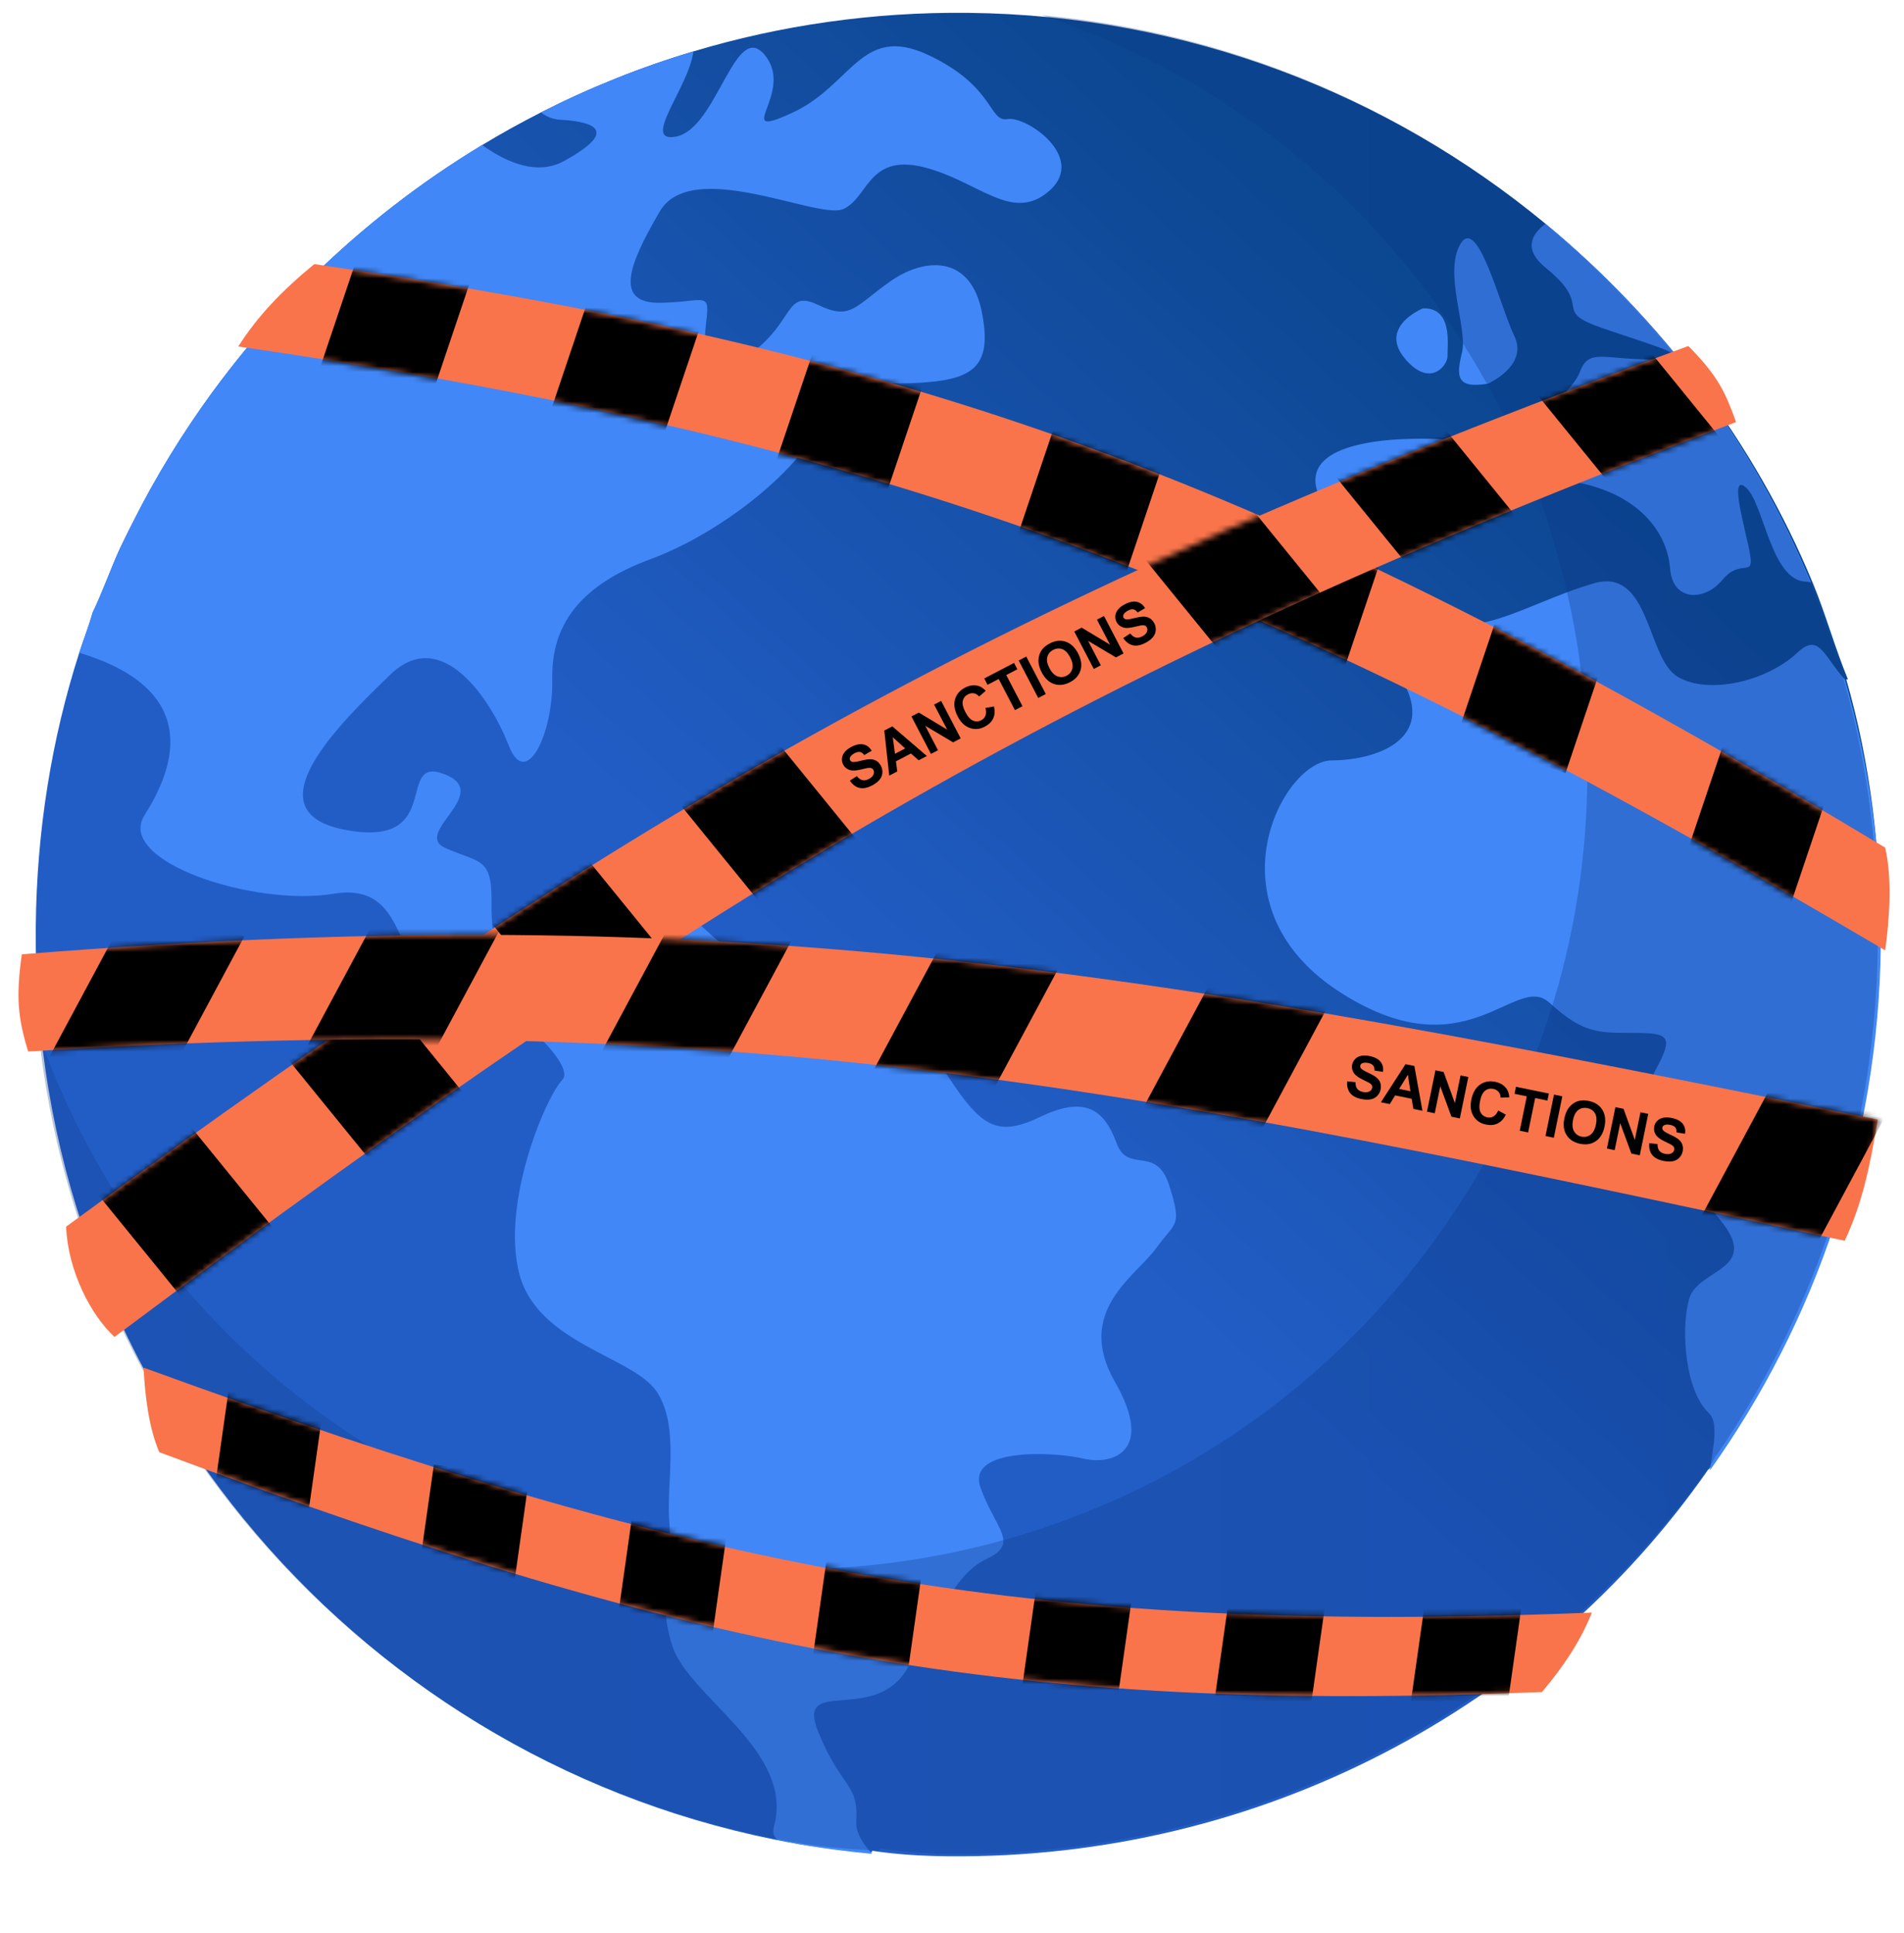
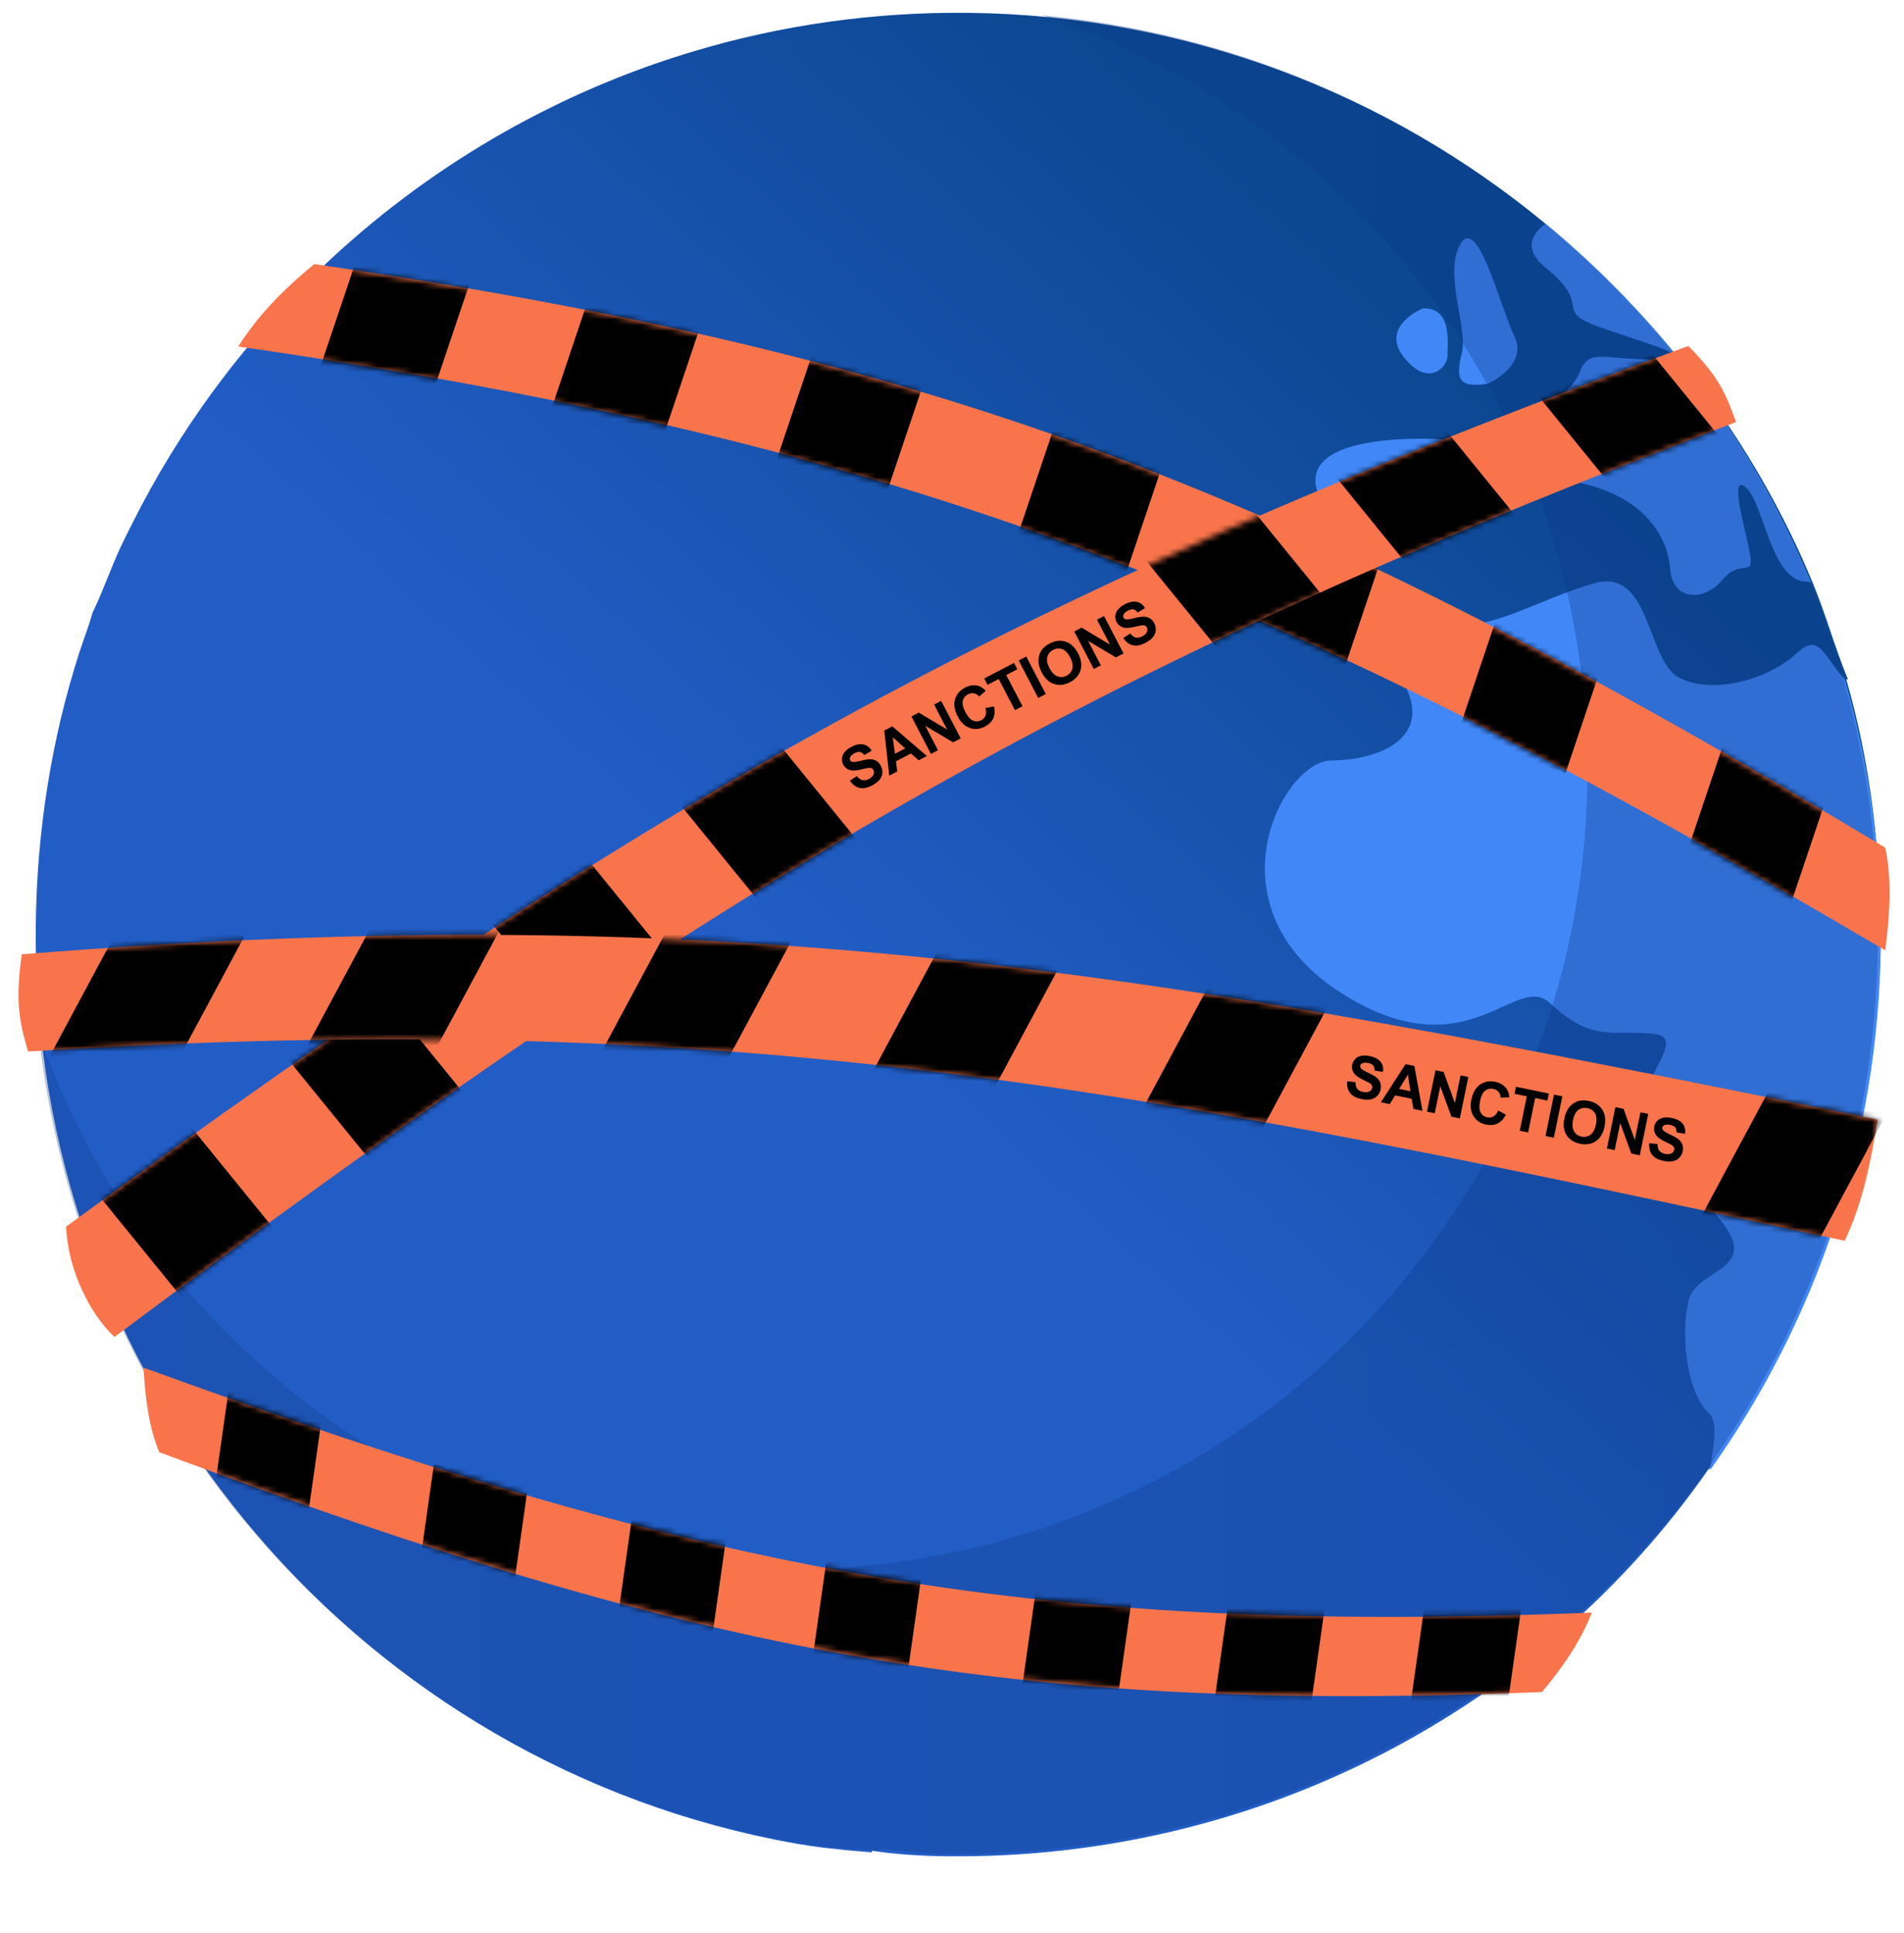
<svg xmlns="http://www.w3.org/2000/svg" width="325" height="330" viewBox="0 0 325 330" fill="none">
  <path d="M320.951 161.316C320.599 194.633 309.808 225.429 291.798 250.681C291.727 250.784 291.476 250.882 291.475 250.986L291.474 250.991C263.206 291.485 215.225 317.408 161.716 316.842C157.34 316.795 153.151 316.546 148.871 315.909C148.867 315.909 148.867 315.909 148.867 315.909C148.849 315.909 148.838 316.17 148.82 316.17C146.712 315.972 144.62 315.87 142.54 315.59C141.8 315.495 141.06 315.459 140.323 315.345C139.67 315.251 139.022 315.187 138.372 315.079C137.806 314.99 137.246 314.913 136.689 314.816C136.562 314.794 136.436 314.779 136.311 314.76C134.94 314.519 133.573 314.269 132.212 313.992C132.203 313.992 132.199 313.989 132.191 313.989C59.588 299.322 5.296 234.785 6.108 157.985C6.28 141.746 8.805 126.106 13.528 111.415C14.268 109.112 15.182 106.839 15.799 104.582L15.799 104.578C17.616 100.825 18.845 97.138 20.518 93.524C21.192 92.08 21.935 90.644 22.643 89.222C26.557 81.407 31.127 73.965 36.236 66.961C36.7 66.324 37.181 65.693 37.656 65.061C39.549 62.544 41.521 60.089 43.565 57.691C46.624 54.096 49.841 50.638 53.207 47.333C61.97 38.724 71.734 31.132 82.305 24.754C85.573 22.779 88.924 20.918 92.343 19.183C100.623 14.972 109.318 11.475 118.359 8.772C133.194 4.329 148.94 2.02 165.239 2.193C202.722 2.589 237.008 16.048 263.813 38.199C283.529 54.494 299.483 75.489 309.405 99.446C311.625 104.796 313.104 110.288 315.413 115.919L315.413 115.923C315.413 115.949 315.141 115.964 315.15 115.99C319.294 130.372 321.117 145.584 320.951 161.316Z" fill="url(#paint0_linear_852_23860)" />
  <path d="M148.863 316.446L148.863 316.441L148.876 316.442L148.868 316.446C148.863 316.446 148.863 316.446 148.863 316.446Z" fill="#4187F7" />
-   <path d="M197.314 213.103C193.885 217.828 183.368 223.828 190.333 235.909C197.237 247.958 189.694 250.124 184.868 248.952C180.019 247.794 164.917 247.015 167.364 253.907C169.802 260.808 174.103 263.43 168.539 266.026C162.979 268.609 160.565 275.485 154.802 284.924C149.078 294.38 135.8 286.01 139.657 295.589C143.506 305.173 146.597 304.281 146.157 310.925C146.05 312.75 147.243 314.638 148.863 316.437C146.754 316.24 144.639 316.005 142.54 315.725C141.8 315.629 141.061 315.526 140.324 315.413C139.67 315.319 139.023 315.22 138.374 315.113C137.807 315.024 137.247 314.931 136.69 314.834C136.563 314.812 136.597 314.79 136.47 314.772C135.121 314.531 134.422 314.279 132.648 314.003L132.648 313.998C131.476 312.86 132.231 311.648 132.423 310.334C134.318 298.077 117.471 289.463 114.723 280.833C112.025 272.225 114.833 267.136 114.263 260.02C113.676 252.915 116.095 243.529 112.075 237.506C108.053 231.504 91.61 229.333 88.602 217.273C85.573 205.238 93.104 187.344 95.987 184.313C98.836 181.283 82.533 167.186 74.709 166.659C66.85 166.096 70.163 150.297 56.842 152.567C43.496 154.763 19.641 147.077 24.669 139.135C28.819 132.592 35.821 118.135 13.531 111.421C14.271 109.118 15.181 106.843 15.797 104.587L15.797 104.582C17.614 100.83 18.843 97.142 20.517 93.529C21.19 92.085 21.934 90.649 22.641 89.226C26.56 81.412 31.129 73.97 36.234 66.965C36.698 66.329 37.18 65.697 37.654 65.066C39.552 62.548 41.524 60.089 43.563 57.695C46.623 54.101 49.84 50.642 53.206 47.338C61.968 38.729 71.732 31.136 82.303 24.758C86.699 27.909 91.737 29.875 96.129 27.564C106.902 21.684 99.851 20.689 95.468 20.42C94.327 20.35 93.224 19.886 92.341 19.187C100.622 14.977 109.317 11.48 118.356 8.777C117.626 14.816 109.306 24.442 115.365 23.32C122.414 22.056 125.487 3.076 130.587 9.448C135.76 15.846 124.7 24.043 135.055 19.334C145.423 14.675 146.913 4.044 158.359 9.345C169.86 14.71 168.74 20.906 171.971 20.326C175.191 19.754 185.509 26.848 179.162 32.527C172.758 38.223 167.021 30.821 157.538 28.506C148.049 26.217 148.199 34.001 143.802 35.733C139.333 37.404 117.974 26.802 112.604 36.123C107.18 45.37 104.844 51.836 112.754 51.68C120.654 51.542 121.186 49.502 120.505 55.338C119.812 61.176 121.204 65.569 128.42 60.148C135.615 54.736 134.071 49.365 139.623 52.04C145.179 54.724 145.862 52.355 151.845 48.106C157.824 43.858 165.636 43.491 167.578 53.186C169.524 62.885 166.001 65.018 155.559 65.397C145.114 65.792 143.967 62.488 140.549 71.18C137.149 79.876 123.22 90.943 111.048 95.435C98.898 99.936 94.083 106.726 94.264 115.957C94.455 125.206 89.801 134.91 86.843 127.257C83.872 119.583 75.456 106.624 66.638 115.133C57.802 123.658 42.424 138.733 59.212 141.697C75.965 144.711 67.374 128.896 75.824 132.128C84.26 135.382 70.352 142.167 75.988 144.73C81.633 147.313 84.021 146.157 83.896 153.886C83.77 161.611 85.613 169.133 92.532 165.927C99.445 162.736 108.442 147.684 118.298 156.748C128.168 165.834 127.475 164.659 132.729 162.098C137.979 159.542 141.223 167.406 143.325 170.995C145.428 174.579 153.863 171.033 160.555 181.715C167.243 192.397 169.892 194.317 177.687 190.581C185.487 186.849 188.613 189.716 190.579 195.094C192.536 200.474 197.369 195.288 199.596 202.392C201.808 209.485 200.721 208.375 197.314 213.103Z" fill="#4187F7" />
  <path d="M225.229 84.824C219.857 72.97 247.078 74.584 251.882 75.541C256.717 76.4 268.169 67.639 269.657 63.526C271.182 59.383 273.594 61.383 282.213 61.357C290.828 61.356 283.238 59.328 273.789 56.102C264.358 52.886 272.453 52.657 263.802 45.677C260.081 42.621 261.289 40.07 263.812 38.192C283.528 54.487 299.198 75.479 309.12 99.435C308.833 99.345 308.563 99.294 308.311 99.288C302.278 99.19 301.09 85.836 298.01 83.206C294.972 80.58 298.02 90.535 298.727 94.619C299.438 98.707 297.068 95.251 294.02 98.963C290.959 102.68 285.506 102.692 285.073 97.064C284.632 91.449 280.736 85.897 272.738 83.249C264.741 80.602 257.773 82.634 251.226 85.079C244.71 87.48 230.641 96.587 225.229 84.824Z" fill="#4187F7" />
  <path d="M291.86 250.988C292.447 246.943 293.381 242.768 291.705 241.221C287.635 237.363 286.847 226.961 288.328 221.71C289.805 216.446 300.878 216.865 293.456 208.018C286.011 199.145 279.33 188.638 282.558 182.704C285.786 176.779 284.831 176.333 278.898 176.305C272.956 176.277 270.351 176.512 264.492 171.165C258.63 165.749 250.295 183.65 228.169 168.989C206.048 154.184 218.992 129.764 227.341 129.792C235.743 129.742 245.6 125.604 238.826 115.287C232.072 104.931 242.811 103.594 248.027 105.986C253.251 108.352 262.623 102.242 272.138 99.544C281.675 96.858 281.092 112.343 286.339 115.498C291.616 118.659 301.589 116.301 306.812 111.394C310.542 107.893 311.304 112.03 314.912 115.988C319.058 130.366 321.204 145.583 321.037 161.314C320.682 194.766 309.923 225.676 291.86 250.988Z" fill="#4187F7" />
  <path d="M253.965 65.495C253.971 65.486 260.945 62.424 258.482 57.349C256.042 52.272 252.252 36.755 249.312 41.601C246.353 46.47 250.538 56.028 249.56 60.123C248.57 64.229 248.523 66.383 253.965 65.495Z" fill="#4187F7" />
  <path d="M247.087 60.7C247.006 59.071 248.1 52.475 242.898 52.627C242.909 52.616 235.344 55.679 239.694 61.064C244.063 66.434 247.183 62.324 247.087 60.7Z" fill="#4187F7" />
  <path opacity="0.3" d="M320.541 159.38C320.541 192.699 310.286 223.607 292.544 249.047C292.475 249.151 292.434 249.253 292.434 249.357V249.361C264.002 290.152 216.682 316.455 163.17 316.455C158.794 316.455 154.392 316.122 150.106 315.529C150.101 315.529 150.101 315.529 150.101 315.529C150.083 315.529 150.076 315.918 150.058 315.918C147.947 315.743 145.855 315.722 143.771 315.466C143.031 315.378 142.29 315.381 141.552 315.277C140.899 315.189 140.249 315.147 139.599 315.048C139.032 314.965 138.469 314.904 137.912 314.812C137.786 314.791 137.659 314.781 137.534 314.763C136.161 314.536 134.791 314.302 133.427 314.04C133.418 314.04 133.414 314.038 133.406 314.038C66.128 301.187 14.059 245.486 6.6 176.446C22.376 221.7 61.388 255.703 109.351 265.181H109.369C110.546 265.774 111.727 265.653 112.913 265.85C113.021 265.863 113.134 265.901 113.245 265.919C113.724 265.997 114.212 266.077 114.7 266.147C115.259 266.234 115.821 266.305 116.387 266.379C117.024 266.471 117.66 266.525 118.301 266.599C120.101 266.821 121.907 267.231 123.729 267.379C123.747 267.379 123.755 267.55 123.768 267.55C123.768 267.55 123.768 267.55 123.773 267.55C127.473 267.55 131.162 267.847 134.942 267.847C158.047 267.847 179.823 261.973 198.873 251.837C217.922 241.701 234.249 227.087 246.455 209.475C246.455 209.383 246.603 209.261 246.66 209.169C261.984 187.202 270.951 160.491 270.951 131.72C270.951 118.136 268.957 105.006 265.242 92.629C265.238 92.608 265.188 92.581 265.188 92.56V92.555C264.004 87.716 262.096 82.987 260.133 78.387C251.344 57.79 237.659 39.806 220.482 25.917C207.91 15.746 193.49 7.777 177.801 2.586C209.582 5.511 238.629 17.887 262.105 36.872C281.992 52.958 298.08 73.783 308.256 97.633C310.53 102.96 311.982 108.436 314.352 114.042V114.046C314.352 114.072 314.168 114.09 314.175 114.116C318.471 128.453 320.541 143.645 320.541 159.38Z" fill="url(#paint1_linear_852_23860)" />
  <path d="M321.787 144.678C220.4 83.772 161.162 60.716 53.646 45.082C48.25 49.495 43.953 53.955 40.675 59.146C156.222 75.888 218.358 101.177 321.787 162.218C322.52 156.839 323.02 150.053 321.787 144.678Z" fill="#F9744B" />
  <mask id="mask0_852_23860" style="mask-type:alpha" maskUnits="userSpaceOnUse" x="40" y="45" width="283" height="118">
    <path d="M321.787 144.792C220.4 83.885 161.162 60.83 53.646 45.195C48.25 49.608 43.953 54.068 40.675 59.26C156.222 76.001 218.358 101.29 321.787 162.332C322.52 156.952 323.02 150.167 321.787 144.792Z" fill="#F9744B" />
  </mask>
  <g mask="url(#mask0_852_23860)">
    <path d="M63.295 67.739L72.413 40.664" stroke="black" stroke-width="19.597" />
    <path d="M102.556 75.442L111.674 48.367" stroke="black" stroke-width="19.597" />
    <path d="M140.679 85.094L149.797 58.02" stroke="black" stroke-width="19.597" />
    <path d="M181.605 98.629L190.724 71.555" stroke="black" stroke-width="19.597" />
    <path d="M219.771 112.164L228.889 85.09" stroke="black" stroke-width="19.597" />
    <path d="M257.928 128.852L267.046 101.777" stroke="black" stroke-width="19.597" />
    <path d="M296.338 151.282L305.456 124.207" stroke="black" stroke-width="19.597" />
  </g>
  <path d="M27.195 247.879C119.991 282.497 172.29 292.407 263.199 288.814C266.966 284.355 269.821 280.026 271.724 275.249C174.034 279.16 119.007 267.855 24.51 233.439C24.73 237.98 25.358 243.643 27.195 247.879Z" fill="#F9744B" />
  <mask id="mask1_852_23860" style="mask-type:alpha" maskUnits="userSpaceOnUse" x="24" y="233" width="248" height="57">
    <path d="M27.177 247.782C119.973 282.399 172.271 292.309 263.18 288.717C266.947 284.258 269.802 279.928 271.706 275.152C174.016 279.062 118.989 267.757 24.491 233.342C24.712 237.883 25.339 243.546 27.177 247.782Z" fill="#F9744B" />
  </mask>
  <g mask="url(#mask1_852_23860)">
    <path d="M251.786 271.636L248.425 295.322" stroke="black" stroke-width="16.411" />
    <path d="M218.283 271.304L214.922 294.99" stroke="black" stroke-width="16.411" />
    <path d="M185.421 269.203L182.059 292.888" stroke="black" stroke-width="16.411" />
    <path d="M149.653 264.316L146.292 288.002" stroke="black" stroke-width="16.411" />
    <path d="M116.16 259.015L112.799 282.701" stroke="black" stroke-width="16.411" />
    <path d="M82.191 251.124L78.83 274.81" stroke="black" stroke-width="16.411" />
    <path d="M47.134 238.546L43.773 262.232" stroke="black" stroke-width="16.411" />
  </g>
  <path d="M288.185 59.059C169.804 102.474 110.313 136.95 11.285 209.374C11.586 216.826 15.414 224.378 19.544 228.198C124.112 150.05 184.5 114.316 296.337 72.044C294.587 67.263 293.46 64.365 288.185 59.059Z" fill="#F9744B" />
  <mask id="mask2_852_23860" style="mask-type:alpha" maskUnits="userSpaceOnUse" x="11" y="59" width="286" height="170">
    <path d="M288.186 59.055C169.805 102.47 110.314 136.946 11.286 209.37C11.587 216.822 15.415 224.374 19.545 228.194C124.113 150.046 184.501 114.312 296.338 72.04C294.588 67.26 293.461 64.361 288.186 59.055Z" fill="#F9744B" />
  </mask>
  <g mask="url(#mask2_852_23860)">
    <path d="M145.067 133.25L146.259 132.472C146.555 132.854 146.87 133.083 147.203 133.162C147.538 133.239 147.901 133.175 148.293 132.97C148.71 132.753 148.977 132.501 149.095 132.216C149.215 131.93 149.213 131.67 149.09 131.433C149.011 131.282 148.901 131.177 148.756 131.117C148.612 131.057 148.409 131.045 148.147 131.082C147.969 131.108 147.575 131.194 146.968 131.341C146.187 131.531 145.59 131.573 145.18 131.469C144.604 131.321 144.184 130.995 143.92 130.489C143.75 130.163 143.683 129.81 143.72 129.431C143.758 129.053 143.911 128.697 144.181 128.367C144.452 128.038 144.832 127.745 145.324 127.489C146.127 127.071 146.823 126.932 147.412 127.073C148.001 127.213 148.459 127.571 148.787 128.148L147.525 128.878C147.3 128.578 147.057 128.403 146.799 128.355C146.542 128.306 146.233 128.376 145.869 128.565C145.494 128.76 145.241 128.991 145.108 129.256C145.021 129.426 145.023 129.595 145.11 129.76C145.189 129.911 145.32 130.007 145.505 130.048C145.738 130.099 146.208 130.036 146.915 129.857C147.622 129.677 148.165 129.589 148.55 129.59C148.933 129.591 149.282 129.686 149.596 129.872C149.91 130.058 150.172 130.354 150.383 130.757C150.574 131.123 150.651 131.521 150.614 131.946C150.578 132.372 150.413 132.761 150.121 133.11C149.831 133.46 149.407 133.78 148.851 134.069C148.043 134.492 147.325 134.628 146.696 134.48C146.068 134.333 145.525 133.923 145.068 133.251L145.067 133.25Z" fill="black" />
    <path d="M158.208 129.041L156.802 129.773L155.487 128.612L152.93 129.946L153.158 131.675L151.788 132.39L150.945 124.694L152.311 123.982L158.208 129.043L158.208 129.041ZM154.51 127.75L152.391 125.836L152.764 128.66L154.51 127.75Z" fill="black" />
    <path d="M158.907 128.68L155.572 122.284L156.829 121.629L161.675 124.535L159.448 120.263L160.648 119.637L163.983 126.033L162.687 126.708L157.932 123.882L160.106 128.054L158.906 128.679L158.907 128.68Z" fill="black" />
    <path d="M168.212 120.839L169.671 120.582C169.843 121.381 169.794 122.066 169.526 122.637C169.256 123.21 168.778 123.674 168.091 124.032C167.241 124.475 166.391 124.549 165.542 124.254C164.693 123.959 164.005 123.308 163.48 122.301C162.925 121.237 162.769 120.268 163.012 119.39C163.254 118.514 163.823 117.843 164.72 117.375C165.501 116.967 166.259 116.867 166.989 117.074C167.422 117.196 167.845 117.474 168.258 117.91L167.138 118.883C166.889 118.59 166.595 118.411 166.255 118.345C165.915 118.278 165.574 118.334 165.23 118.513C164.757 118.76 164.46 119.131 164.343 119.625C164.226 120.119 164.365 120.748 164.763 121.509C165.184 122.319 165.63 122.818 166.1 123.009C166.57 123.201 167.037 123.176 167.503 122.933C167.847 122.754 168.085 122.491 168.217 122.145C168.351 121.797 168.348 121.362 168.213 120.838L168.212 120.839Z" fill="black" />
    <path d="M173.239 121.21L170.467 115.896L168.569 116.886L168.005 115.804L173.089 113.152L173.653 114.235L171.76 115.222L174.532 120.537L173.241 121.21L173.239 121.21Z" fill="black" />
    <path d="M177.218 119.133L173.883 112.737L175.173 112.064L178.509 118.46L177.218 119.133Z" fill="black" />
    <path d="M177.829 114.794C177.49 114.143 177.302 113.545 177.266 113.002C177.241 112.6 177.288 112.204 177.404 111.813C177.521 111.422 177.697 111.087 177.932 110.805C178.242 110.428 178.658 110.105 179.179 109.833C180.121 109.341 181.028 109.24 181.899 109.53C182.769 109.821 183.475 110.486 184.019 111.527C184.557 112.559 184.698 113.514 184.441 114.389C184.184 115.266 183.585 115.948 182.646 116.438C181.695 116.934 180.786 117.037 179.922 116.75C179.058 116.462 178.361 115.811 177.829 114.792L177.829 114.794ZM179.137 114.056C179.515 114.78 179.969 115.241 180.498 115.441C181.028 115.641 181.55 115.606 182.065 115.338C182.58 115.07 182.905 114.663 183.043 114.121C183.179 113.578 183.055 112.935 182.668 112.193C182.286 111.461 181.84 110.998 181.33 110.805C180.821 110.612 180.3 110.654 179.767 110.931C179.235 111.21 178.9 111.616 178.764 112.151C178.628 112.685 178.752 113.322 179.136 114.057L179.137 114.056Z" fill="black" />
    <path d="M186.703 114.184L183.368 107.788L184.625 107.133L189.471 110.039L187.244 105.766L188.444 105.141L191.779 111.537L190.483 112.212L185.728 109.386L187.902 113.558L186.702 114.183L186.703 114.184Z" fill="black" />
    <path d="M191.732 108.909L192.924 108.131C193.22 108.513 193.535 108.742 193.868 108.821C194.203 108.898 194.566 108.834 194.958 108.629C195.375 108.412 195.642 108.16 195.76 107.875C195.88 107.589 195.878 107.328 195.754 107.093C195.675 106.942 195.565 106.837 195.42 106.777C195.276 106.717 195.073 106.705 194.811 106.742C194.633 106.768 194.239 106.855 193.632 107.001C192.85 107.19 192.254 107.233 191.844 107.129C191.268 106.982 190.848 106.655 190.584 106.149C190.414 105.824 190.347 105.47 190.384 105.091C190.421 104.71 190.575 104.357 190.845 104.028C191.116 103.698 191.496 103.405 191.988 103.15C192.791 102.731 193.488 102.593 194.076 102.733C194.665 102.873 195.123 103.231 195.451 103.808L194.19 104.538C193.964 104.239 193.721 104.063 193.464 104.015C193.206 103.967 192.897 104.037 192.533 104.225C192.157 104.421 191.904 104.652 191.772 104.916C191.687 105.087 191.687 105.255 191.774 105.421C191.853 105.572 191.984 105.668 192.169 105.708C192.402 105.759 192.872 105.696 193.579 105.517C194.286 105.338 194.829 105.249 195.212 105.25C195.596 105.25 195.944 105.345 196.259 105.531C196.572 105.717 196.835 106.014 197.046 106.417C197.237 106.783 197.315 107.179 197.277 107.605C197.241 108.031 197.075 108.42 196.784 108.769C196.494 109.119 196.069 109.439 195.514 109.728C194.706 110.151 193.988 110.287 193.359 110.139C192.731 109.992 192.188 109.582 191.731 108.91L191.732 108.909Z" fill="black" />
    <path d="M40.675 217.811L22.651 195.645" stroke="black" stroke-width="19.597" />
    <path d="M72.695 194.221L54.67 172.055" stroke="black" stroke-width="19.597" />
    <path d="M107.116 170.604L89.092 148.438" stroke="black" stroke-width="19.597" />
    <path d="M140.12 151.334L122.096 129.169" stroke="black" stroke-width="19.597" />
    <path d="M219.462 109.483L201.438 87.317" stroke="black" stroke-width="19.597" />
    <path d="M251.75 95.049L233.726 72.884" stroke="black" stroke-width="19.597" />
    <path d="M286.285 81.213L268.261 59.048" stroke="black" stroke-width="19.597" />
  </g>
  <path d="M320.525 191.108C196.047 165.774 126.341 153.077 3.722 162.887C2.72 170.108 3.023 173.659 4.805 179.479C126.777 171.84 194.265 185.791 314.876 211.788C317.944 205.249 319.175 199.05 320.525 191.108Z" fill="#F9744B" />
  <mask id="mask3_852_23860" style="mask-type:alpha" maskUnits="userSpaceOnUse" x="3" y="159" width="318" height="53">
    <path d="M320.525 191.108C196.047 165.774 126.341 153.077 3.722 162.887C2.72 170.108 3.023 173.659 4.805 179.479C126.777 171.84 194.265 185.791 314.876 211.788C317.944 205.249 319.175 199.05 320.525 191.108Z" fill="#F9744B" />
  </mask>
  <g mask="url(#mask3_852_23860)">
    <path d="M229.955 184.567L231.371 184.716C231.36 185.199 231.459 185.575 231.668 185.847C231.879 186.117 232.202 186.298 232.635 186.386C233.095 186.48 233.461 186.453 233.733 186.307C234.007 186.161 234.169 185.957 234.223 185.696C234.257 185.529 234.238 185.377 234.164 185.24C234.09 185.103 233.94 184.965 233.713 184.828C233.559 184.737 233.198 184.555 232.635 184.286C231.909 183.94 231.419 183.595 231.167 183.257C230.813 182.779 230.693 182.261 230.808 181.701C230.882 181.342 231.053 181.025 231.321 180.755C231.588 180.485 231.931 180.305 232.349 180.22C232.767 180.135 233.247 180.148 233.79 180.26C234.677 180.442 235.305 180.774 235.673 181.254C236.041 181.735 236.17 182.302 236.061 182.956L234.621 182.727C234.635 182.352 234.557 182.062 234.388 181.863C234.219 181.663 233.935 181.522 233.534 181.438C233.12 181.353 232.778 181.372 232.508 181.494C232.333 181.572 232.228 181.704 232.191 181.887C232.157 182.054 232.198 182.211 232.316 182.359C232.465 182.546 232.869 182.794 233.53 183.101C234.192 183.408 234.669 183.681 234.967 183.926C235.264 184.168 235.474 184.461 235.601 184.805C235.727 185.146 235.743 185.542 235.653 185.988C235.57 186.392 235.379 186.75 235.082 187.056C234.785 187.363 234.412 187.562 233.965 187.648C233.519 187.736 232.988 187.716 232.375 187.59C231.481 187.408 230.838 187.061 230.443 186.549C230.049 186.039 229.887 185.378 229.956 184.569L229.955 184.567Z" fill="black" />
    <path d="M242.803 189.598L241.251 189.28L240.963 187.549L238.137 186.97L237.224 188.456L235.71 188.146L239.912 181.644L241.421 181.953L242.802 189.6L242.803 189.598ZM240.749 186.264L240.313 183.442L238.821 185.868L240.749 186.264Z" fill="black" />
    <path d="M243.576 189.751L245.024 182.685L246.413 182.97L248.338 188.282L249.306 183.562L250.632 183.835L249.184 190.901L247.752 190.607L245.846 185.414L244.901 190.022L243.575 189.75L243.576 189.751Z" fill="black" />
    <path d="M255.743 189.545L257.037 190.266C256.667 190.994 256.196 191.496 255.628 191.769C255.057 192.043 254.394 192.102 253.634 191.946C252.696 191.753 251.99 191.275 251.517 190.51C251.044 189.745 250.921 188.806 251.15 187.694C251.391 186.518 251.881 185.667 252.623 185.14C253.364 184.612 254.229 184.451 255.22 184.654C256.083 184.831 256.735 185.231 257.17 185.852C257.429 186.22 257.581 186.703 257.627 187.301L256.145 187.35C256.136 186.966 256.021 186.64 255.799 186.375C255.577 186.109 255.277 185.937 254.898 185.859C254.375 185.752 253.911 185.853 253.508 186.162C253.105 186.472 252.816 187.047 252.645 187.888C252.461 188.782 252.491 189.451 252.735 189.896C252.979 190.341 253.357 190.617 253.872 190.722C254.251 190.8 254.602 190.746 254.924 190.561C255.247 190.376 255.519 190.036 255.745 189.544L255.743 189.545Z" fill="black" />
    <path d="M259.411 193.002L260.614 187.13L258.517 186.701L258.762 185.505L264.379 186.656L264.134 187.852L262.042 187.423L260.839 193.295L259.413 193.003L259.411 193.002Z" fill="black" />
    <path d="M263.804 193.904L265.252 186.837L266.679 187.129L265.23 194.196L263.804 193.904Z" fill="black" />
    <path d="M267.02 190.919C267.168 190.199 267.399 189.617 267.714 189.173C267.948 188.845 268.235 188.567 268.571 188.338C268.908 188.108 269.257 187.959 269.616 187.889C270.095 187.792 270.622 187.803 271.197 187.921C272.239 188.135 273.006 188.628 273.498 189.403C273.99 190.177 274.119 191.139 273.884 192.29C273.65 193.43 273.156 194.259 272.405 194.777C271.652 195.295 270.757 195.445 269.719 195.233C268.669 195.018 267.898 194.525 267.409 193.756C266.921 192.988 266.791 192.042 267.021 190.917L267.02 190.919ZM268.5 191.171C268.337 191.971 268.398 192.616 268.682 193.105C268.967 193.594 269.394 193.896 269.963 194.013C270.531 194.13 271.041 194.019 271.489 193.686C271.938 193.35 272.247 192.774 272.415 191.954C272.58 191.145 272.527 190.504 272.253 190.033C271.979 189.562 271.549 189.266 270.96 189.144C270.372 189.025 269.856 189.129 269.413 189.458C268.97 189.786 268.665 190.358 268.499 191.171L268.5 191.171Z" fill="black" />
    <path d="M274.289 196.044L275.737 188.978L277.125 189.263L279.051 194.575L280.019 189.855L281.345 190.128L279.897 197.194L278.465 196.9L276.559 191.707L275.614 196.315L274.288 196.043L274.289 196.044Z" fill="black" />
    <path d="M281.517 195.129L282.932 195.278C282.921 195.761 283.02 196.137 283.23 196.409C283.441 196.679 283.763 196.86 284.196 196.948C284.656 197.042 285.022 197.015 285.294 196.869C285.568 196.723 285.731 196.519 285.783 196.259C285.817 196.092 285.797 195.94 285.723 195.803C285.649 195.665 285.5 195.528 285.273 195.391C285.118 195.299 284.758 195.117 284.194 194.848C283.469 194.501 282.979 194.158 282.727 193.819C282.373 193.341 282.253 192.823 282.367 192.264C282.441 191.904 282.613 191.587 282.88 191.317C283.149 191.045 283.491 190.868 283.909 190.783C284.327 190.698 284.806 190.71 285.35 190.823C286.236 191.005 286.864 191.337 287.232 191.817C287.601 192.297 287.73 192.864 287.62 193.519L286.181 193.289C286.195 192.914 286.117 192.625 285.948 192.425C285.779 192.225 285.495 192.084 285.093 192.001C284.678 191.916 284.336 191.935 284.067 192.057C283.893 192.136 283.787 192.266 283.75 192.449C283.716 192.617 283.757 192.774 283.875 192.922C284.024 193.109 284.428 193.356 285.09 193.663C285.751 193.97 286.229 194.244 286.526 194.486C286.823 194.729 287.034 195.022 287.16 195.365C287.286 195.707 287.302 196.103 287.212 196.549C287.129 196.953 286.94 197.31 286.641 197.617C286.344 197.924 285.971 198.121 285.524 198.209C285.078 198.297 284.547 198.277 283.934 198.151C283.04 197.969 282.397 197.622 282.002 197.11C281.608 196.6 281.446 195.939 281.515 195.129L281.517 195.129Z" fill="black" />
    <path d="M11.976 194.513L33.076 155.188" stroke="black" stroke-width="19.597" />
    <path d="M56.327 191.99L77.427 152.664" stroke="black" stroke-width="19.597" />
    <path d="M107.115 191.99L128.215 152.664" stroke="black" stroke-width="19.597" />
    <path d="M153.812 194.623L174.912 155.297" stroke="black" stroke-width="19.597" />
    <path d="M201.933 197.15L223.033 157.824" stroke="black" stroke-width="19.597" />
    <path d="M294.642 220.451L315.742 181.125" stroke="black" stroke-width="19.597" />
  </g>
  <defs>
    <linearGradient id="paint0_linear_852_23860" x1="147.813" y1="176.818" x2="252.158" y2="62.41" gradientUnits="userSpaceOnUse">
      <stop stop-color="#225DC6" />
      <stop offset="0.996" stop-color="#0C4792" />
    </linearGradient>
    <linearGradient id="paint1_linear_852_23860" x1="6.599" y1="159.522" x2="320.541" y2="159.522" gradientUnits="userSpaceOnUse">
      <stop stop-color="#113D8B" />
      <stop offset="0.964" stop-color="#093583" />
    </linearGradient>
  </defs>
</svg>